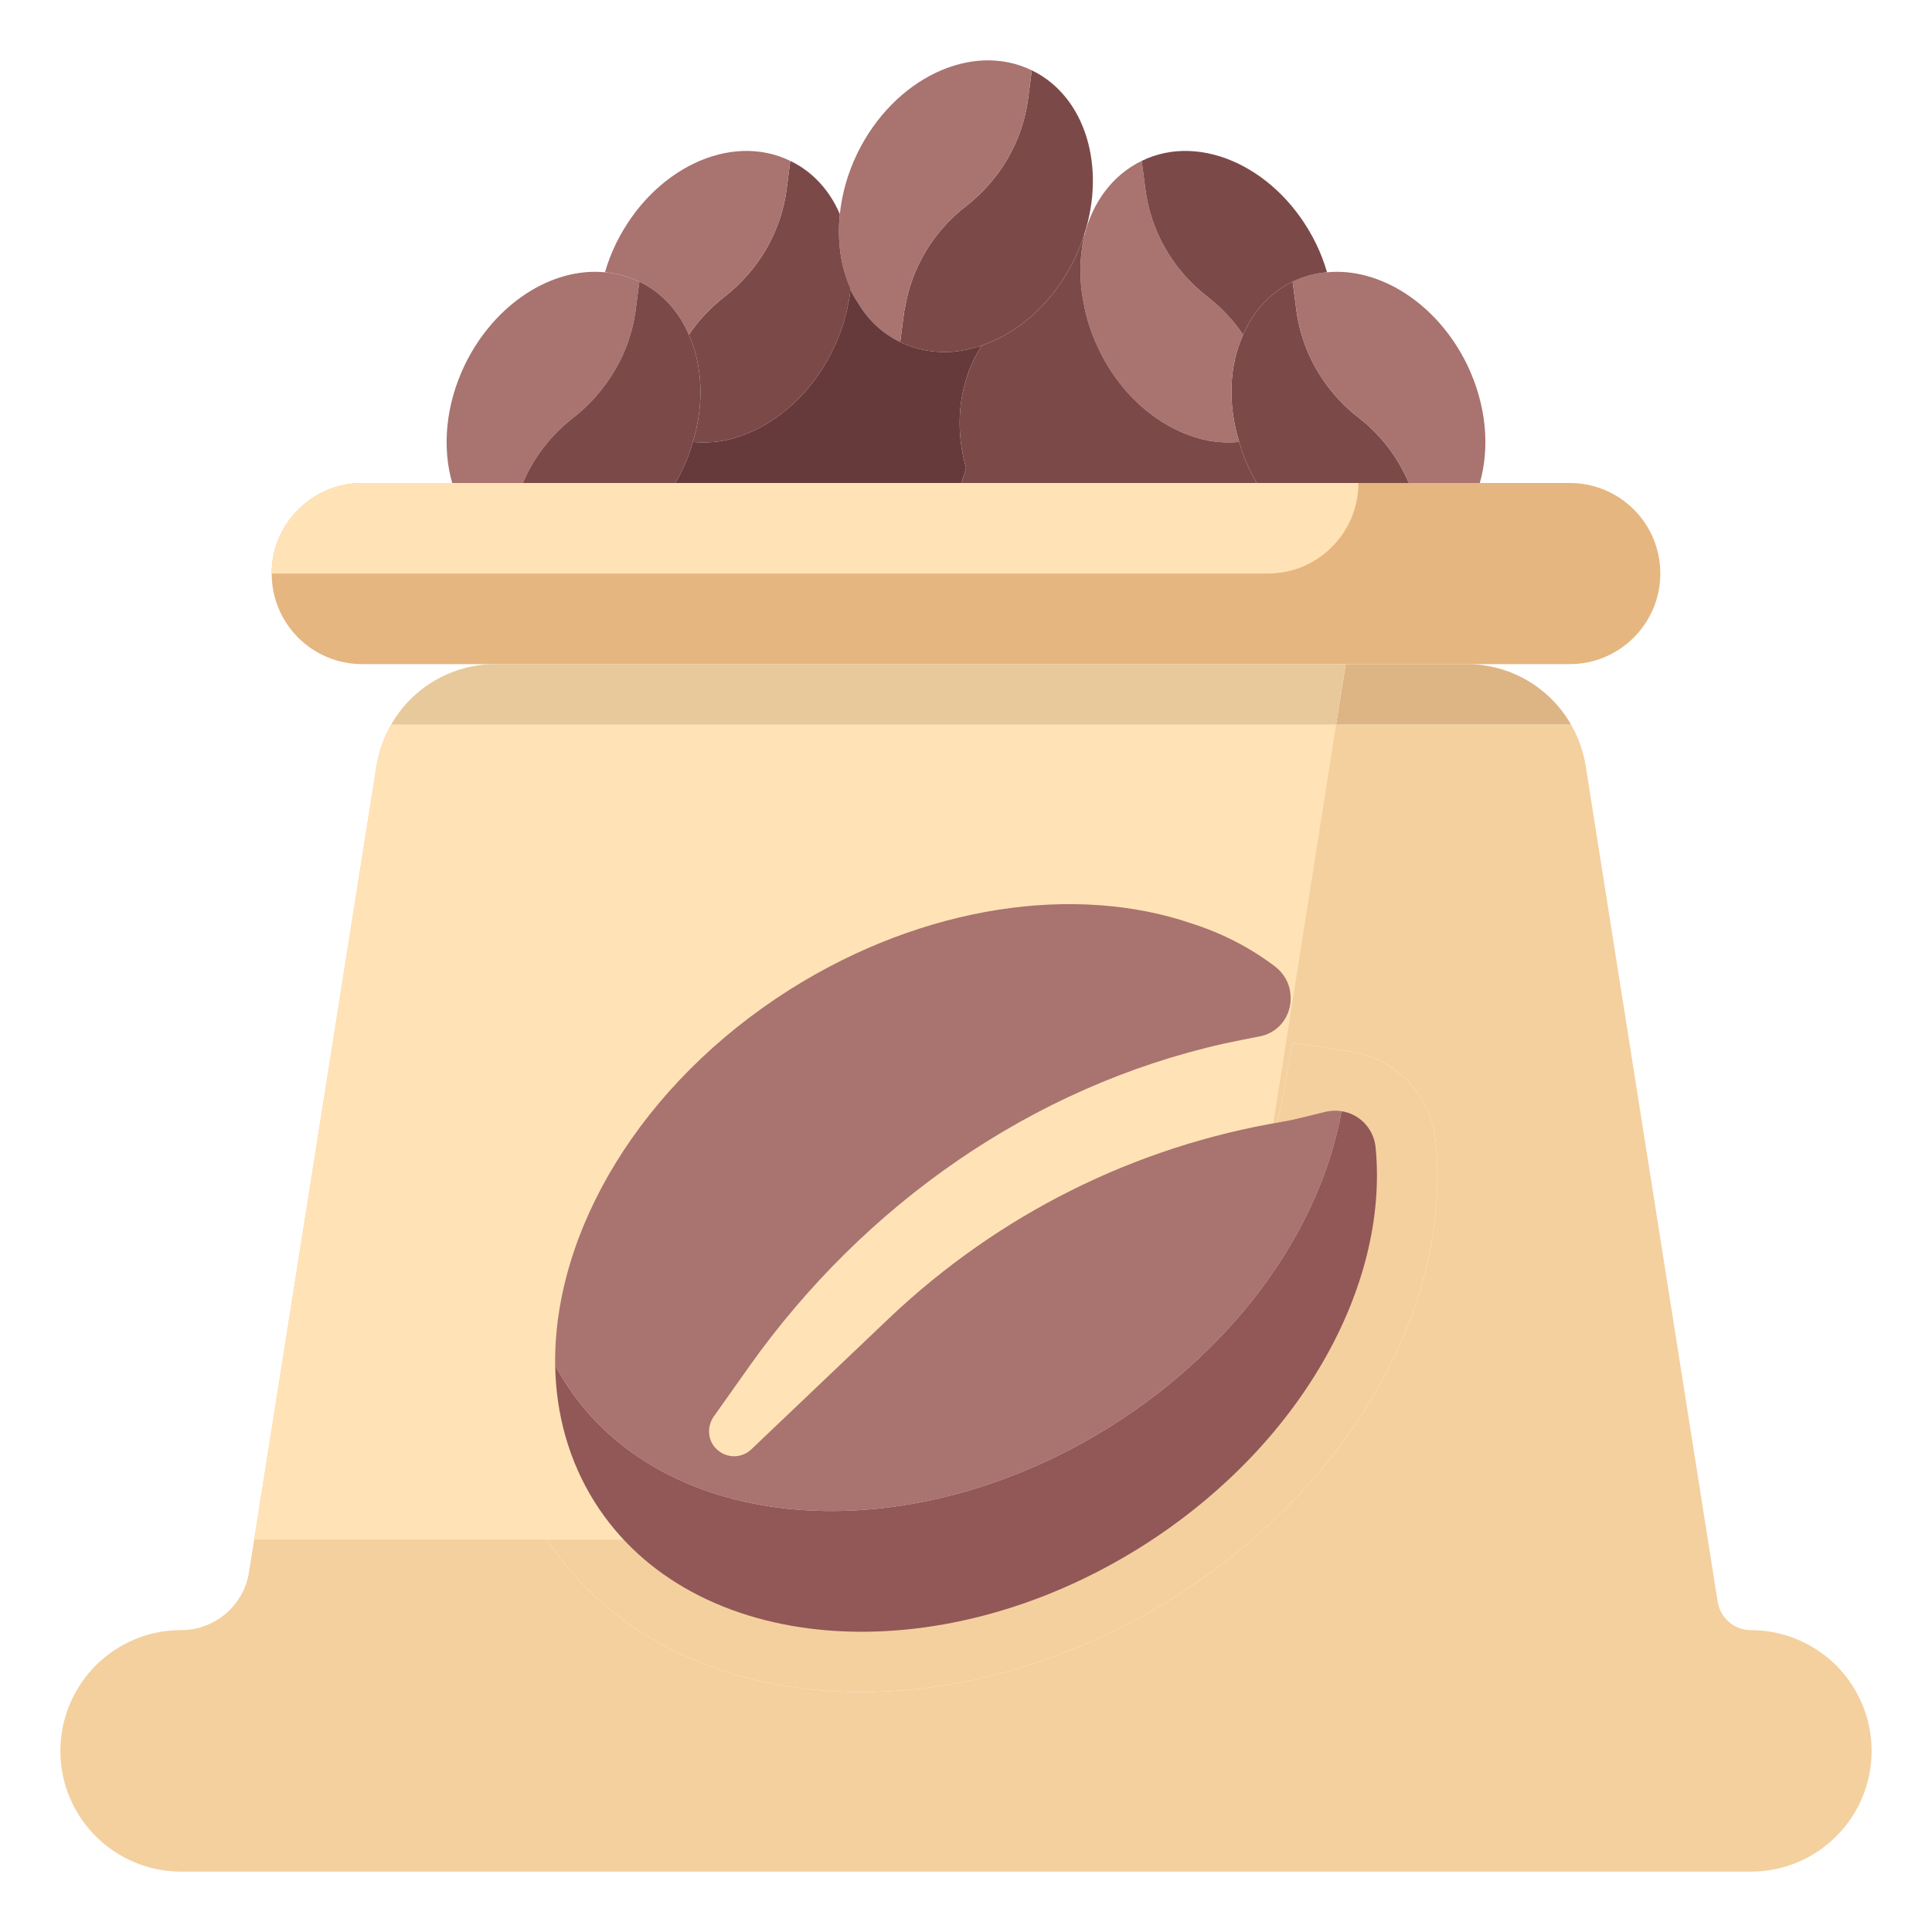
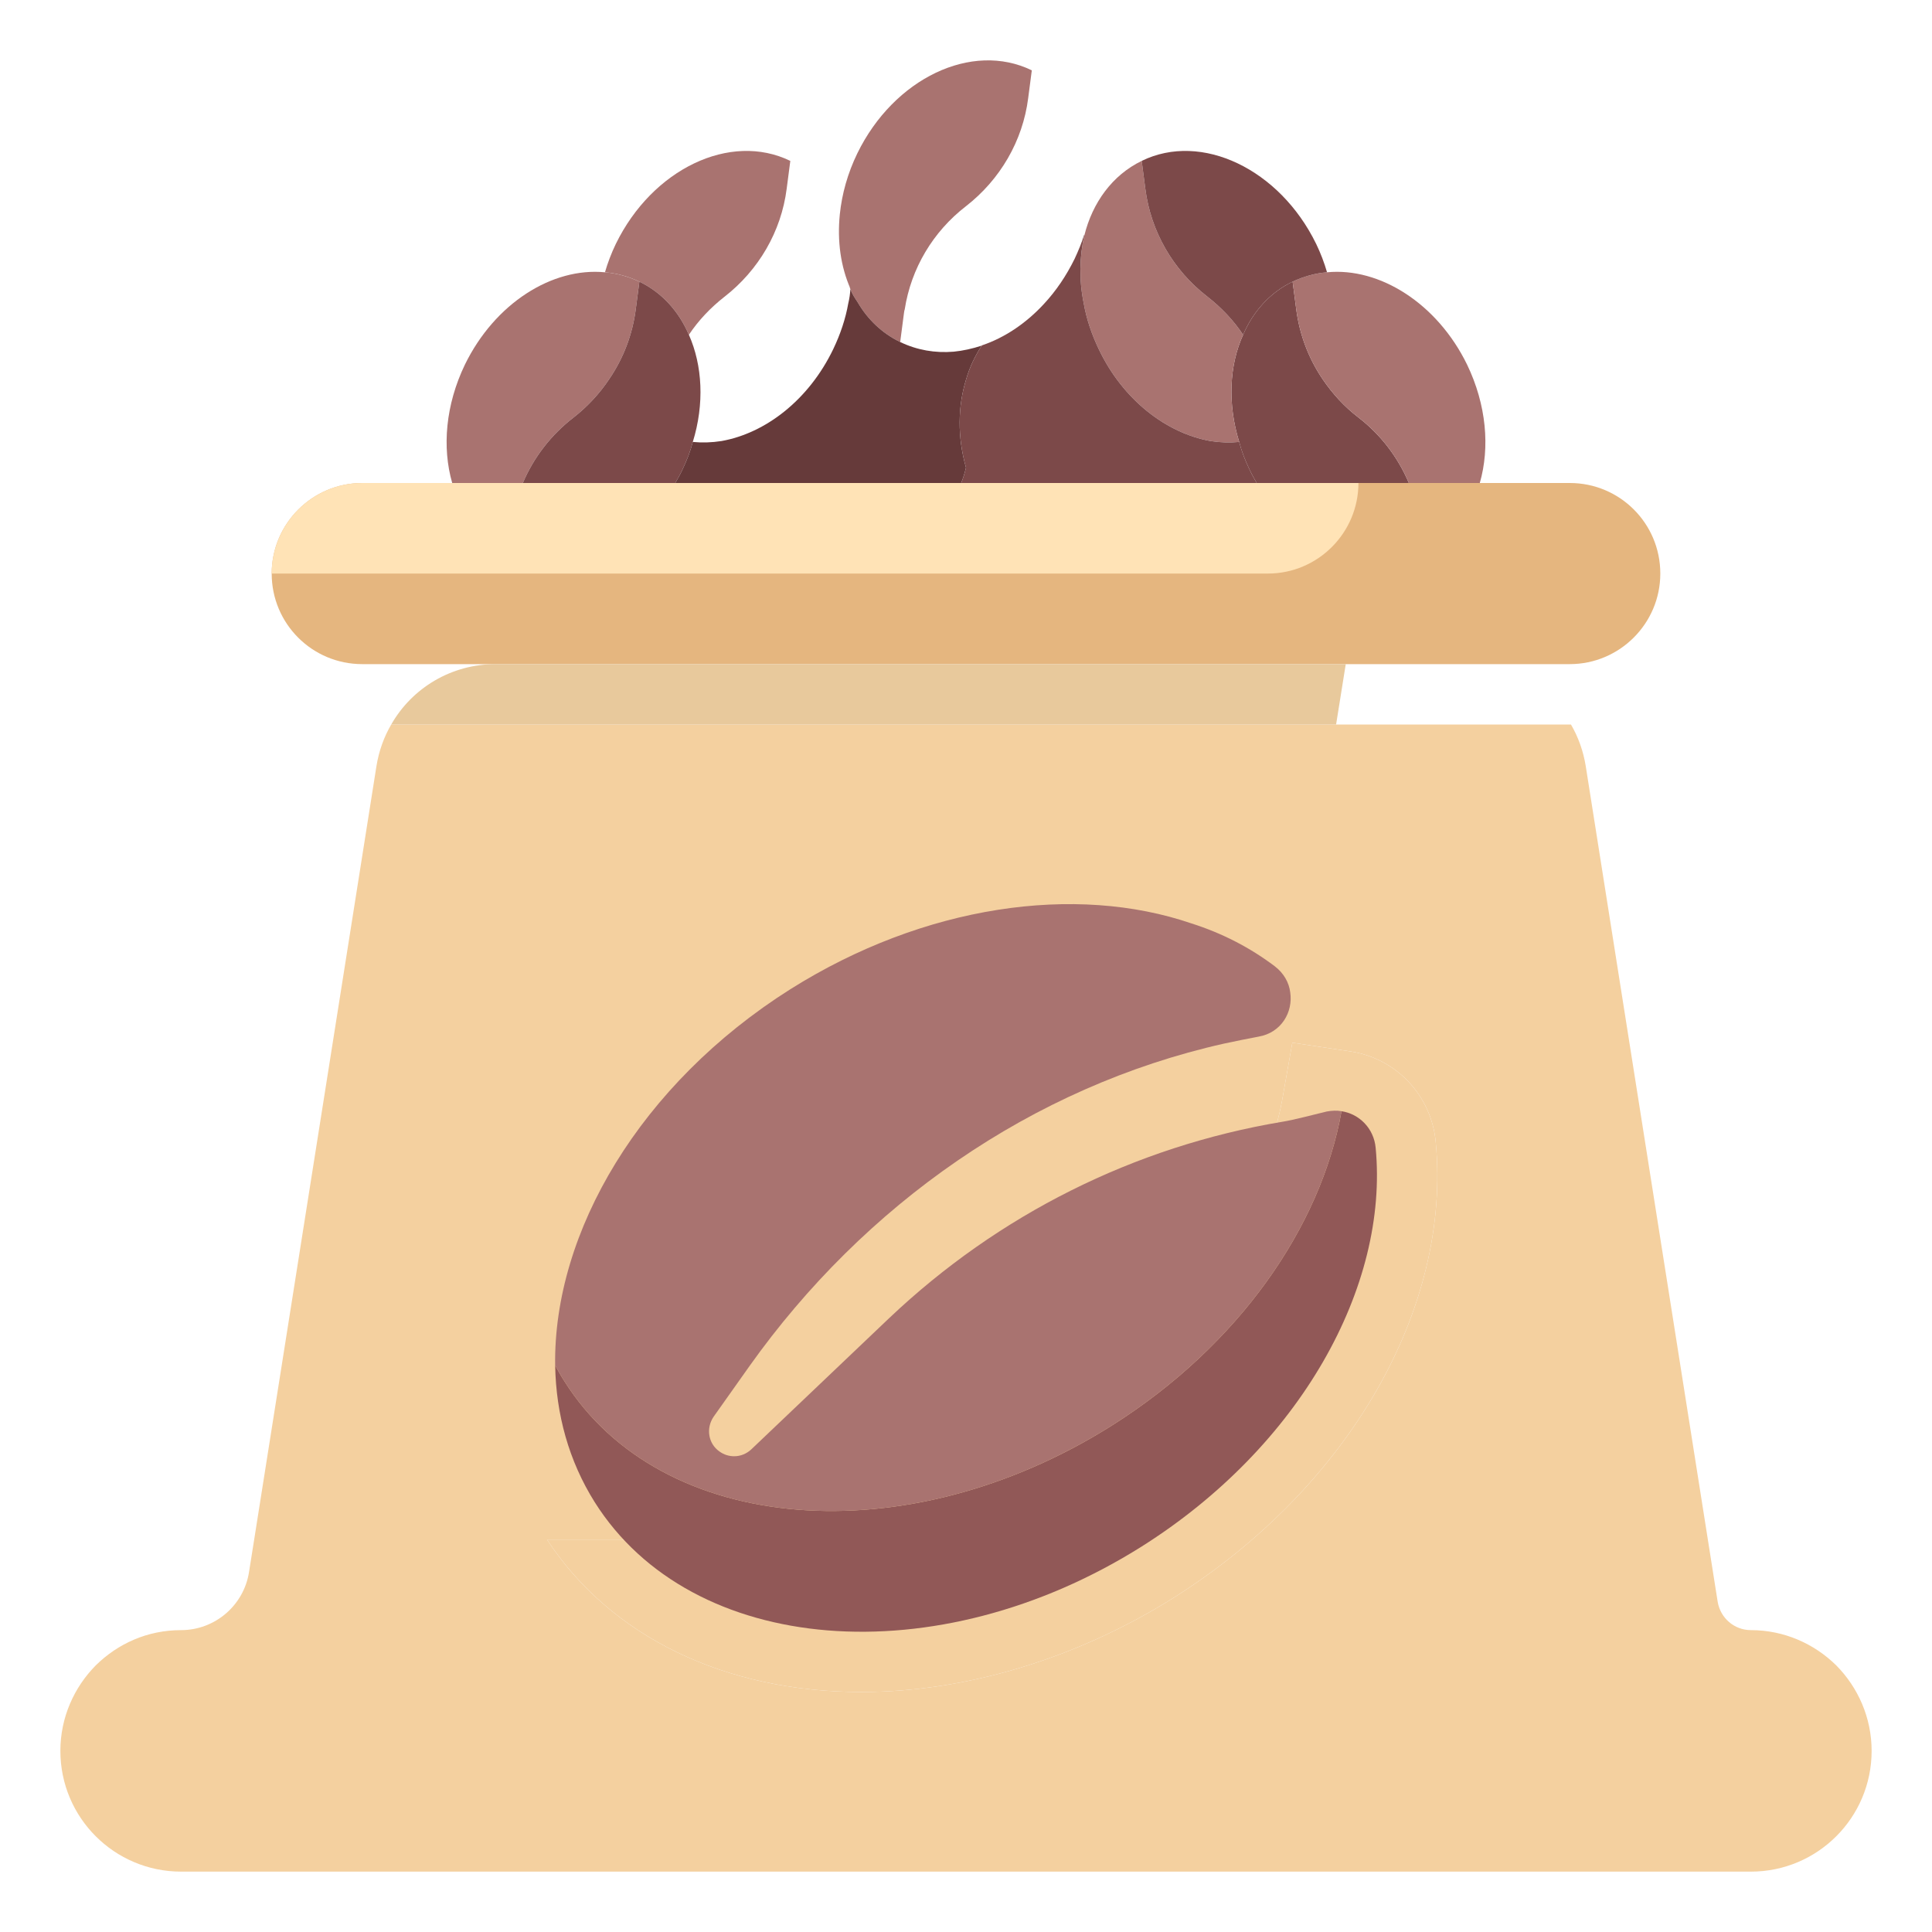
<svg xmlns="http://www.w3.org/2000/svg" id="Beans_Bag" height="512" viewBox="0 0 64 64" width="512">
  <path d="m55 19c0 .83-.34 1.58-.88 2.12s-1.29.88-2.12.88h-40c-1.66 0-3-1.34-3-3 0-.83.34-1.58.88-2.12s1.29-.88 2.12-.88h40c1.66 0 3 1.34 3 3z" fill="#e5b67f" />
  <path d="m45 16c0 .83-.34 1.58-.88 2.12s-1.29.88-2.12.88h-33c0-.83.34-1.58.88-2.12s1.29-.88 2.12-.88z" fill="#ffe3b6" />
  <path d="m60.83 55.17c-.73-.72-1.73-1.17-2.83-1.17-.55 0-1.01-.4-1.1-.94l-4.37-27.68c-.08-.5-.25-.97-.49-1.38h-39.08c-.24.41-.41.88-.49 1.38l-4.05 25.62-.17 1.07c-.17 1.11-1.13 1.93-2.25 1.93s-2.1.45-2.83 1.17c-.72.73-1.17 1.73-1.17 2.83 0 2.21 1.79 4 4 4h52c2.21 0 4-1.79 4-4 0-1.1-.45-2.1-1.17-2.83zm-21.94-2.25c-3.21 2.02-6.89 3.13-10.35 3.13-4.52 0-8.31-1.83-10.42-5.05h9.89c6.9 0 12.78-5.02 13.86-11.84l.18-1.13c.18-.52.32-1.04.42-1.57l.34-1.92 1.93.29c1.52.23 2.68 1.47 2.82 3 .53 5.51-2.88 11.43-8.67 15.09z" fill="#f4d09f" />
-   <path d="m44.26 24-2.21 14.03-.18 1.13c-1.08 6.82-6.96 11.84-13.86 11.84h-19.59l4.05-25.62c.08-.5.25-.97.49-1.38z" fill="#ffe3b6" />
  <path d="m38.89 52.92c-3.21 2.02-6.89 3.13-10.35 3.13-4.52 0-8.31-1.83-10.42-5.05h9.89c6.9 0 12.78-5.02 13.86-11.84l.18-1.13c.18-.52.32-1.04.42-1.57l.34-1.92 1.93.29c1.52.23 2.68 1.47 2.82 3 .53 5.51-2.88 11.43-8.67 15.09z" fill="#f4d09f" />
-   <path d="m37.82 51.23c-6.8 4.28-14.91 3.62-18.12-1.47-.86-1.37-1.28-2.91-1.31-4.53.1.18.2.36.31.53 3.21 5.09 11.32 5.75 18.12 1.47 4.22-2.66 6.94-6.6 7.62-10.42.59.09 1.07.57 1.13 1.21.44 4.59-2.49 9.89-7.75 13.21z" fill="#915857" />
+   <path d="m37.82 51.23c-6.8 4.28-14.91 3.62-18.12-1.47-.86-1.37-1.28-2.91-1.31-4.53.1.18.2.36.31.53 3.21 5.09 11.32 5.75 18.12 1.47 4.22-2.66 6.94-6.6 7.62-10.42.59.09 1.07.57 1.13 1.21.44 4.59-2.49 9.89-7.75 13.21" fill="#915857" />
  <path d="m44.44 36.81c-.68 3.82-3.4 7.76-7.62 10.42-6.8 4.28-14.91 3.62-18.12-1.47-.11-.17-.21-.35-.31-.53-.06-4.42 2.82-9.32 7.79-12.46 4.45-2.8 9.46-3.49 13.29-2.18 1.01.32 1.94.8 2.76 1.42.3.23.47.54.51.86.1.65-.29 1.34-1.05 1.47-.38.07-.76.15-1.14.23-6.38 1.43-11.93 5.35-15.72 10.68l-1.19 1.68c-.26.38-.18.89.19 1.15.15.11.32.16.49.16.21 0 .41-.08.57-.23l4.57-4.35c3.61-3.42 8.11-5.68 13.02-6.5.38-.06 1.09-.25 1.47-.34.17-.03.33-.04.49-.01z" fill="#a97370" />
-   <path d="m35.91 7.79c-.08.26-.19.52-.31.78-.28.57-.62 1.07-1.02 1.5-.6.65-1.31 1.12-2.05 1.37 0 0 0 .01-.01.01-.31.1-.62.17-.93.2-.61.05-1.21-.05-1.77-.32l.12-.92s.01-.11.03-.16c.21-1.36.94-2.58 2.03-3.42 1.13-.88 1.88-2.16 2.06-3.58l.12-.92c1.78.86 2.47 3.2 1.73 5.46z" fill="#7c4949" />
  <path d="m34.18 2.33-.12.92c-.18 1.42-.93 2.7-2.06 3.58-1.09.84-1.82 2.06-2.03 3.42-.02.05-.02.11-.03.16l-.12.92c-.6-.29-1.08-.75-1.41-1.32-.1-.15-.18-.27-.24-.43s.01-.02 0-.02c-.32-.73-.44-1.57-.35-2.46.07-.68.26-1.36.58-2.02 1.21-2.48 3.79-3.72 5.78-2.75z" fill="#a97370" />
  <path d="m21.18 9.33-.12.92c-.11.84-.41 1.62-.88 2.31-.32.48-.72.91-1.18 1.27-.74.57-1.32 1.32-1.68 2.17h-2.34c-.34-1.18-.22-2.59.42-3.92.99-2.03 2.89-3.23 4.64-3.06.39.03.78.14 1.14.31z" fill="#a97370" />
-   <path d="m28.17 9.55v.03c-.01.15-.03.31-.07.47-.09.51-.26 1.02-.5 1.52-.81 1.68-2.24 2.78-3.7 3.04-.32.05-.64.06-.95.03.39-1.26.32-2.54-.13-3.55.32-.48.72-.9 1.18-1.26 1.13-.88 1.88-2.16 2.06-3.58l.12-.92c.75.36 1.31.99 1.64 1.76-.09.9.03 1.74.35 2.46z" fill="#7c4949" />
  <path d="m26.18 5.33-.12.92c-.18 1.42-.93 2.7-2.06 3.58-.46.36-.86.78-1.18 1.26-.33-.77-.89-1.4-1.64-1.76-.36-.17-.75-.28-1.14-.31.09-.31.21-.63.36-.94 1.21-2.48 3.79-3.72 5.78-2.75z" fill="#a97370" />
  <path d="m22.95 14.64c-.08.31-.2.62-.35.93-.07.15-.15.29-.23.43h-5.05c.36-.85.94-1.6 1.68-2.17.46-.36.86-.79 1.18-1.27.47-.69.77-1.47.88-2.31l.12-.92c.75.36 1.31.99 1.64 1.76.45 1.01.52 2.29.13 3.55z" fill="#7c4949" />
  <path d="m32 12.58c-.27.88-.29 1.89 0 2.91-.04.17-.09.34-.16.51h-9.47c.08-.14.16-.28.23-.43.15-.31.27-.62.35-.93.31.03.63.02.95-.03 1.46-.26 2.89-1.36 3.7-3.04.24-.5.41-1.01.5-1.52.04-.16.06-.32.07-.47.06.16.14.28.24.43.33.57.81 1.03 1.41 1.32.56.27 1.16.37 1.77.32.31-.03.62-.1.93-.2-.22.34-.4.71-.52 1.13z" fill="#663a3a" />
  <path d="m46.67 16h-5.04c-.08-.14-.16-.28-.23-.43-.15-.31-.27-.62-.35-.93-.39-1.26-.33-2.54.13-3.55.33-.77.89-1.4 1.64-1.76l.12.92c.11.84.41 1.63.88 2.32.32.47.71.9 1.18 1.26.74.57 1.31 1.32 1.67 2.17z" fill="#7c4949" />
  <path d="m49.02 16h-2.35c-.36-.85-.93-1.6-1.67-2.17-.47-.36-.86-.79-1.18-1.26-.47-.69-.77-1.48-.88-2.32l-.12-.92c.36-.17.75-.28 1.14-.31 1.74-.17 3.65 1.03 4.64 3.06.64 1.33.76 2.74.42 3.92z" fill="#a97370" />
  <path d="m41.05 14.64c-.31.03-.63.02-.95-.03-1.46-.26-2.9-1.36-3.7-3.04-.24-.5-.41-1.01-.5-1.52-.16-.78-.14-1.55.02-2.25.27-1.09.93-2 1.9-2.47l.12.92c.18 1.42.92 2.7 2.06 3.58.46.36.86.78 1.18 1.26-.46 1.01-.52 2.29-.13 3.55z" fill="#a97370" />
  <path d="m43.96 9.02c-.39.03-.78.14-1.14.31-.75.36-1.31.99-1.64 1.76-.32-.48-.72-.9-1.18-1.26-1.14-.88-1.88-2.16-2.06-3.58l-.12-.92c1.98-.97 4.57.27 5.78 2.75.15.31.27.63.36.94z" fill="#7c4949" />
  <path d="m31.84 16c.07-.17.12-.34.16-.51-.29-1.02-.27-2.03 0-2.91.12-.42.3-.79.52-1.13.01 0 .01-.01.01-.01.74-.25 1.45-.72 2.05-1.37.4-.43.74-.93 1.02-1.5.12-.26.23-.52.31-.78h.01c-.16.71-.18 1.48-.02 2.26.09.51.26 1.02.5 1.52.8 1.68 2.24 2.78 3.7 3.04.32.05.64.06.95.03.08.31.2.62.35.93.07.15.15.29.23.43z" fill="#7c4949" />
-   <path d="m52.04 24h-7.78l.32-2h4c1.47 0 2.77.79 3.46 2z" fill="#ddb483" />
  <path d="m44.58 22-.32 2h-31.3c.69-1.21 1.99-2 3.46-2z" fill="#e8c99c" />
</svg>